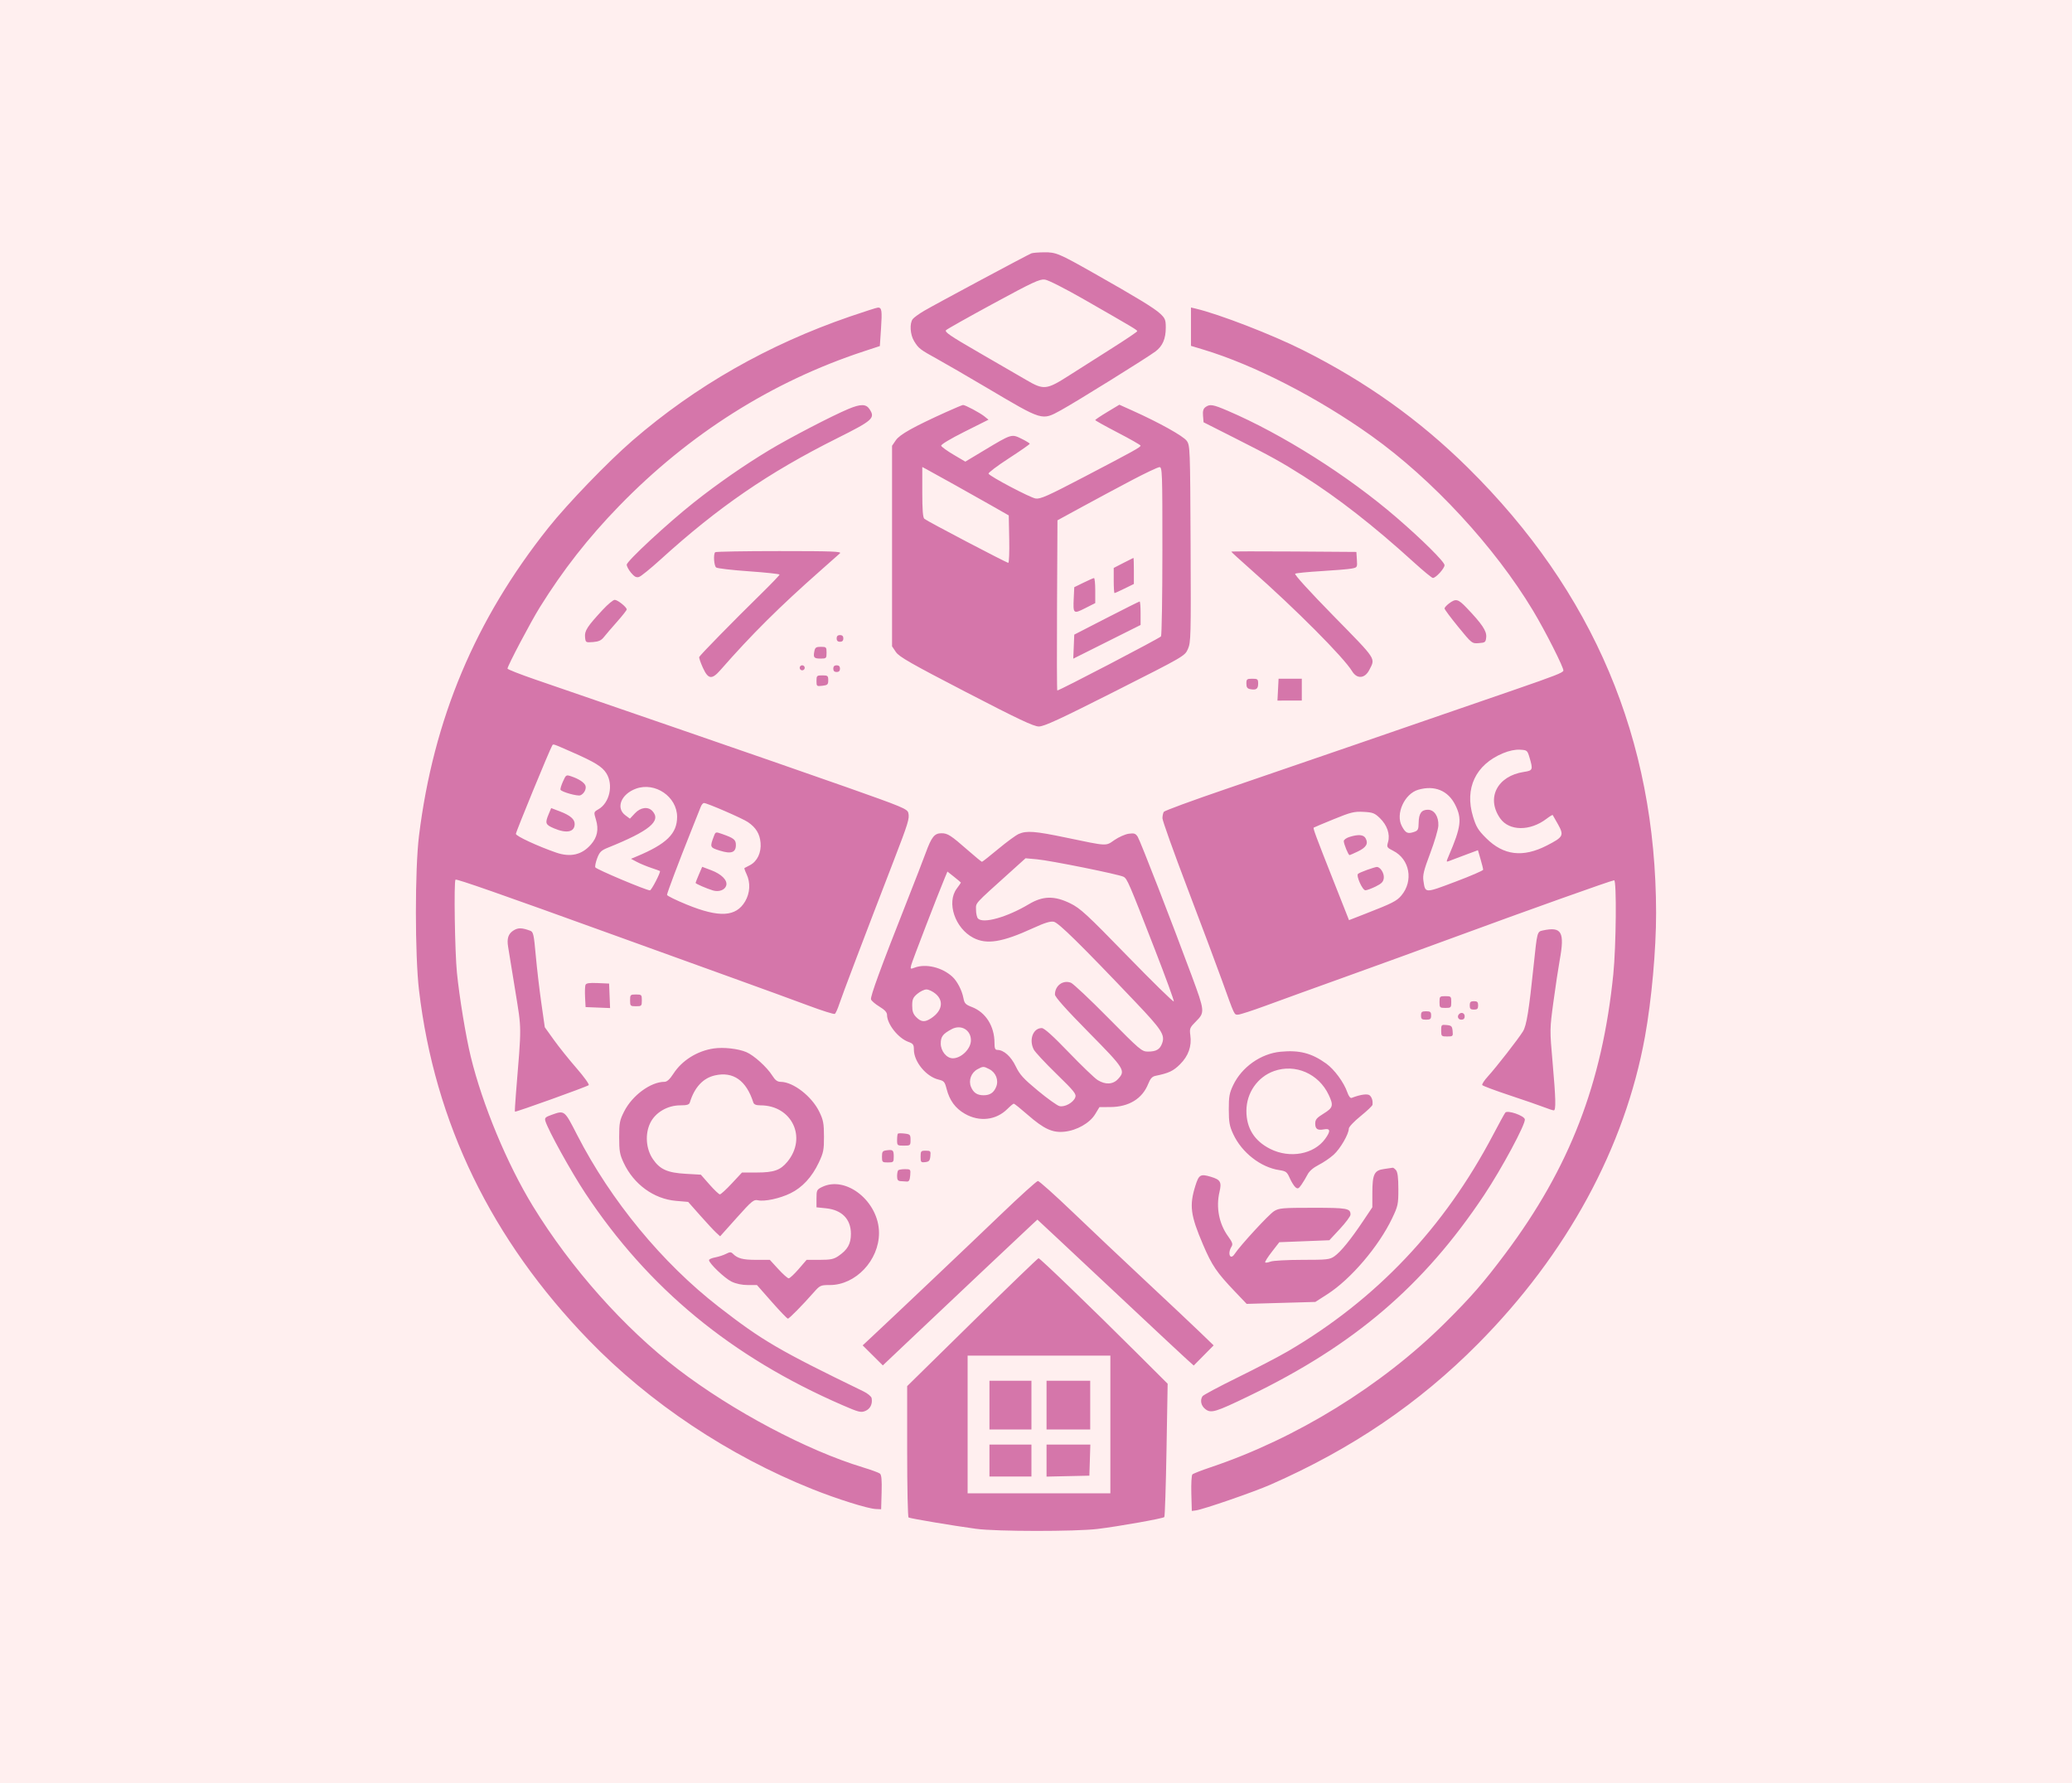
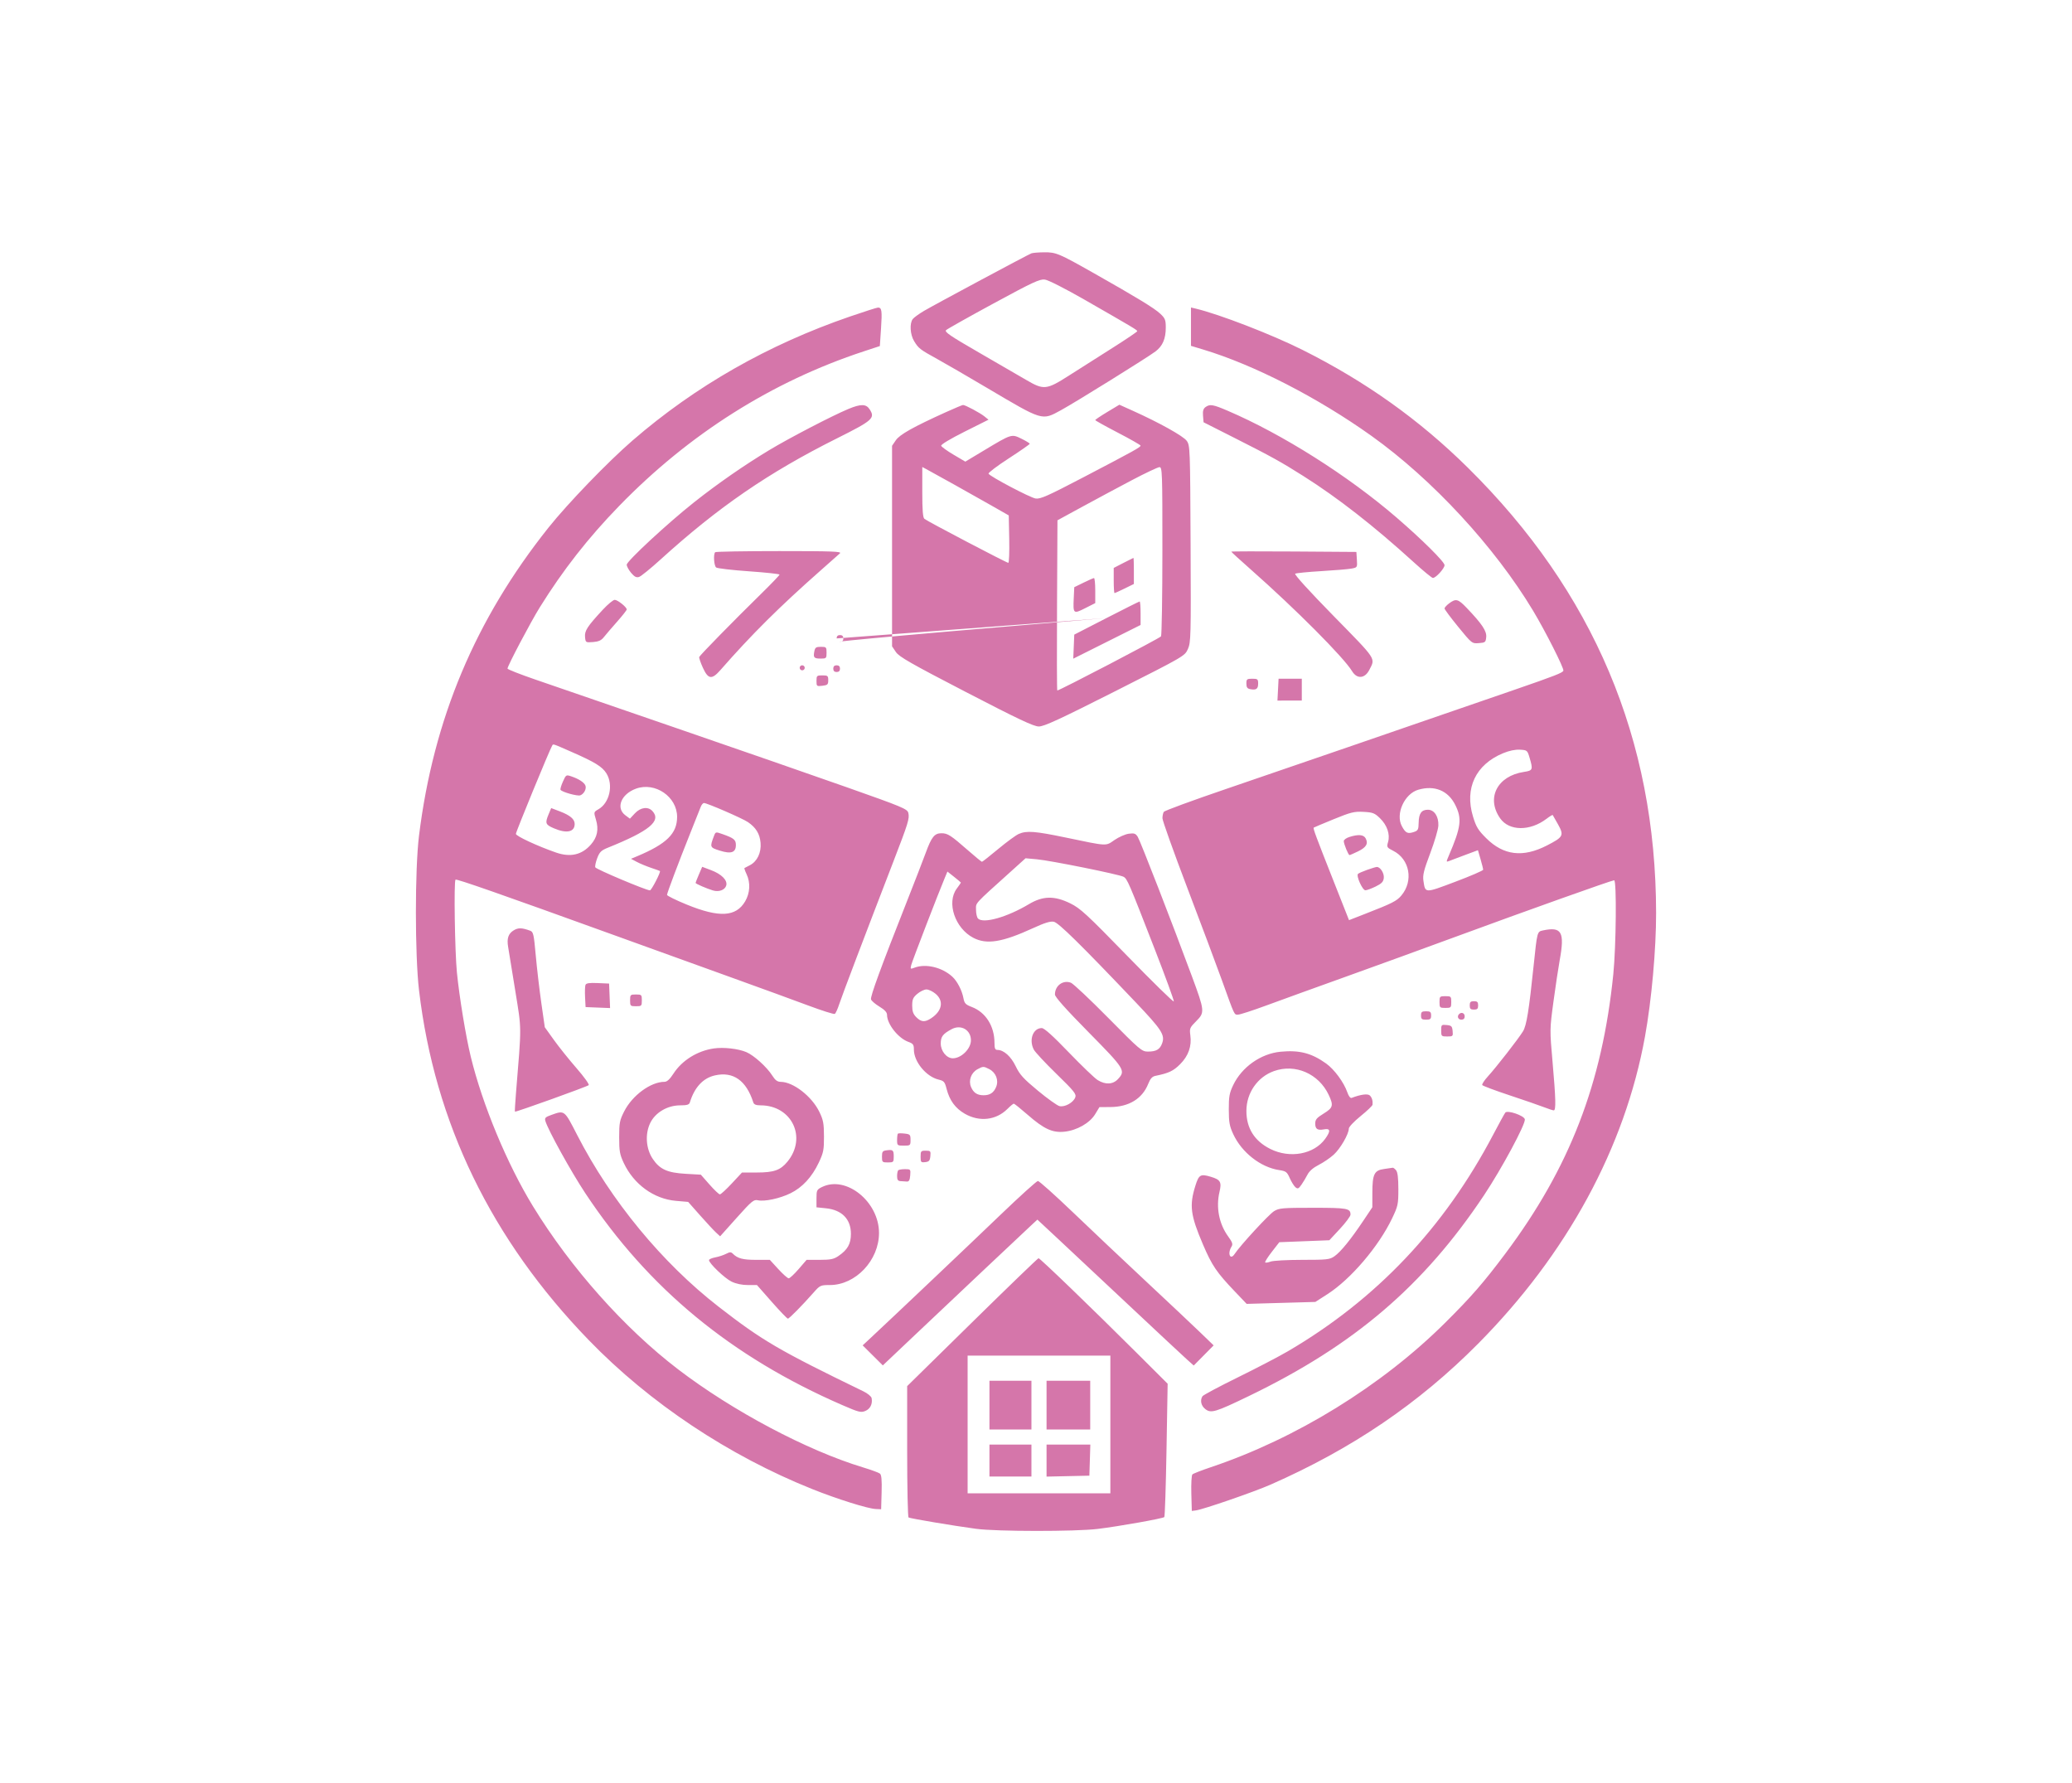
<svg xmlns="http://www.w3.org/2000/svg" width="1190" height="1024" viewBox="0 0 1190 1024" fill="none">
-   <rect width="1190" height="1024" fill="#FFEFEF" />
-   <path fill-rule="evenodd" clip-rule="evenodd" d="M592.379 145.477C590.304 146.249 536.957 174.825 530.68 178.526C527.788 180.231 524.876 182.342 524.21 183.218C522.308 185.719 522.703 192.131 524.992 195.884C527.558 200.094 528.332 200.692 538.369 206.219C542.878 208.703 555.67 216.12 566.797 222.702C599.21 241.875 598.263 241.588 609.35 235.544C617.564 231.065 659.013 205.303 663.65 201.794C667.738 198.7 669.535 194.514 669.535 188.089C669.535 183.686 669.162 182.761 666.314 180.102C662.934 176.946 652.93 170.848 628.086 156.796C608.091 145.486 606.491 144.817 599.612 144.883C596.429 144.913 593.174 145.18 592.379 145.477ZM570.678 174.223C556.356 181.992 544.063 188.903 543.359 189.58C542.312 190.589 545.71 192.907 562.166 202.406C573.214 208.783 585.472 215.886 589.407 218.19C599.479 224.088 601.019 223.924 614.079 215.57C619.914 211.837 631.09 204.739 638.914 199.795C646.737 194.851 653.14 190.526 653.14 190.182C653.14 189.498 651.129 188.297 622.759 172.037C611.745 165.724 602.022 160.792 600.094 160.541C597.175 160.16 593.201 162.008 570.678 174.223ZM488.169 181.753C441.118 197.926 399.482 221.66 363.319 252.922C349.247 265.087 326.067 289.103 315.027 302.957C272.962 355.741 248.947 412.877 240.641 479.935C238.261 499.151 238.268 548.448 240.655 568.665C249.633 644.738 282.21 711.84 338.222 769.632C373.195 805.716 418.448 835.865 466.517 855.105C480.77 860.81 498.404 866.344 502.976 866.546L506.059 866.683L506.332 856.942C506.53 849.899 506.263 846.925 505.368 846.205C504.687 845.656 500.33 844.057 495.686 842.651C463.44 832.891 420.727 810.236 389.36 786.257C358.593 762.737 327.884 728.229 306.126 692.726C291.268 668.482 277.091 634.405 270.362 606.761C267.537 595.156 263.838 572.688 262.424 558.538C261.225 546.542 260.61 506.133 261.612 505.13C262.179 504.561 287.814 513.528 352.228 536.828C374.772 544.982 406.021 556.264 421.669 561.899C437.318 567.533 456.516 574.537 464.332 577.463C472.148 580.388 478.95 582.53 479.448 582.223C479.947 581.915 481.094 579.389 481.999 576.611C483.548 571.856 496.675 537.294 513.04 494.884C521.682 472.491 522.46 469.952 521.661 466.77C521.101 464.535 518.165 463.314 486.549 452.154C467.575 445.456 422.971 429.973 387.431 417.748C351.89 405.522 315.76 393.088 307.14 390.117C298.519 387.145 291.467 384.366 291.467 383.939C291.467 382.416 304.718 357.281 310.01 348.769C323.309 327.374 337.831 308.824 355.603 290.533C395.784 249.174 443.348 219.113 496.044 201.773L505.319 198.722L505.994 188.643C506.677 178.456 506.415 176.612 504.293 176.612C503.649 176.612 496.394 178.925 488.169 181.753ZM684.002 187.592V198.607L690.995 200.714C720.235 209.524 756.794 228.281 787.682 250.321C822.612 275.246 858.394 313.948 880.487 350.697C887.581 362.5 898.335 383.784 897.886 385.133C897.483 386.343 893.037 388.082 870.143 395.986C806.331 418.013 734.419 442.742 704.309 453.01C684.977 459.603 668.817 465.538 668.398 466.197C667.979 466.857 667.63 468.504 667.621 469.857C667.613 471.211 674.042 489.222 681.907 509.882C689.774 530.543 698.708 554.391 701.764 562.879C709.258 583.698 708.766 582.65 711.026 582.65C712.12 582.65 719.4 580.294 727.201 577.414C735.004 574.534 755.276 567.197 772.25 561.111C789.225 555.025 818.086 544.533 836.387 537.795C876.519 523.021 925.712 505.493 927.045 505.493C928.535 505.493 928.191 543.366 926.553 559.503C920.197 622.172 901.472 670.598 864.533 719.909C852.049 736.573 845.088 744.573 830.118 759.466C793.668 795.725 744.41 826.096 695.359 842.553C690.047 844.335 685.301 846.192 684.815 846.678C684.329 847.164 684.055 852.081 684.208 857.605L684.484 867.648L686.896 867.332C691.02 866.789 720.205 856.715 729.577 852.597C776.386 832.032 814.844 805.94 848.828 771.689C899.965 720.153 933.213 658.984 944.764 595.188C948.541 574.333 951.163 545.179 951.14 524.3C951.032 424.595 915.173 339.785 843.001 268.539C815.119 241.014 784.402 219.135 748.081 200.931C730.47 192.104 700.069 180.359 686.654 177.2L684.002 176.576V187.592ZM487.252 234.844C477.993 238.703 453.217 251.581 441.825 258.455C427.3 267.22 412.11 277.761 398.637 288.428C383.499 300.413 359.944 322.235 359.944 324.276C359.944 325.2 361.079 327.304 362.466 328.953C364.378 331.225 365.48 331.794 367.021 331.305C368.14 330.95 373.647 326.488 379.26 321.389C412.449 291.243 441.277 271.437 480.579 251.778C501.371 241.377 502.776 240.12 499.392 234.955C497.407 231.925 494.323 231.897 487.252 234.844ZM543.191 236.709C524.496 245.174 516.737 249.527 514.498 252.805L512.328 255.984V313.566V371.148L514.533 374.425C516.369 377.154 523.11 381.005 554.799 397.426C584.914 413.032 593.644 417.155 596.612 417.176C599.606 417.196 608.44 413.12 640.403 396.969C680.242 376.84 680.453 376.718 682.246 372.69C683.949 368.863 684.033 365.551 683.783 312.24C683.526 257.099 683.476 255.777 681.541 253.116C679.55 250.379 665.797 242.713 650.664 235.904L642.884 232.404L635.956 236.571C632.145 238.863 629.028 240.959 629.028 241.229C629.028 241.499 634.879 244.756 642.031 248.468C649.183 252.179 655.042 255.524 655.051 255.899C655.074 256.798 651.427 258.818 622.402 273.988C601.574 284.874 597.462 286.699 594.757 286.26C591.572 285.743 568.81 273.753 567.746 272.031C567.435 271.528 572.632 267.582 579.297 263.264C585.961 258.946 591.407 255.152 591.399 254.832C591.391 254.513 589.257 253.207 586.656 251.931C580.957 249.135 581.01 249.119 565.365 258.513L554.409 265.092L547.673 261.118C543.968 258.933 540.764 256.62 540.55 255.979C540.32 255.283 545.72 252.03 553.942 247.911L567.721 241.008L565.351 239.09C562.847 237.062 554.389 232.548 553.109 232.556C552.693 232.559 548.23 234.427 543.191 236.709ZM692.314 233.795C691.08 234.697 690.698 236.062 690.924 238.762L691.236 242.485L709.56 251.751C730.258 262.216 735.626 265.191 748.603 273.393C768.385 285.896 789.121 302.088 812.021 322.912C817.452 327.85 822.367 331.89 822.945 331.89C824.642 331.89 829.636 326.407 829.636 324.543C829.636 322.63 816.786 309.879 802.053 297.172C774.242 273.186 736.451 249.294 705.091 235.872C696.572 232.225 694.845 231.944 692.314 233.795ZM529.689 282.551C529.689 293.002 530.023 297.211 530.913 297.95C532.608 299.356 578.106 323.21 579.095 323.21C579.534 323.21 579.773 317.082 579.625 309.592L579.358 295.974L569.231 290.202C559.349 284.568 536.191 271.631 531.859 269.324L529.689 268.169V282.551ZM649.764 275.898C641.807 280.094 629.004 286.959 621.312 291.153L607.328 298.778L607.078 347.643C606.94 374.52 607.004 396.509 607.22 396.509C608.514 396.509 666.153 366.444 666.793 365.434C667.224 364.755 667.583 342.609 667.592 316.218C667.605 271.153 667.504 268.237 665.919 268.253C664.991 268.261 657.721 271.701 649.764 275.898ZM410.739 317.102C409.618 318.222 410.045 324.862 411.301 325.867C411.965 326.398 420.427 327.386 430.108 328.063C439.789 328.741 447.71 329.595 447.71 329.963C447.71 330.33 442.88 335.363 436.979 341.146C421.26 356.551 401.946 376.266 401.58 377.28C401.406 377.764 402.358 380.552 403.697 383.477C406.75 390.145 408.824 390.406 413.783 384.747C431.697 364.302 447.568 348.53 471.339 327.55C476.643 322.868 481.619 318.457 482.395 317.749C483.577 316.67 477.883 316.459 447.595 316.459C427.678 316.459 411.092 316.748 410.739 317.102ZM707.149 316.784C707.149 316.976 712.249 321.635 718.482 327.139C744.187 349.833 771.699 377.464 776.577 385.486C779.356 390.057 783.879 389.696 786.429 384.7C789.966 377.769 790.978 379.298 765.979 353.788C752.037 339.561 743.206 329.846 743.851 329.447C744.44 329.083 751.201 328.414 758.873 327.961C766.546 327.509 774.343 326.853 776.202 326.505C779.541 325.878 779.576 325.819 779.291 321.406L779.002 316.941L743.075 316.689C723.317 316.55 707.149 316.592 707.149 316.784ZM645.183 323.272L639.637 326.135V333.353C639.637 337.322 639.844 340.571 640.098 340.571C640.352 340.571 642.956 339.395 645.885 337.959L651.211 335.346V327.832C651.211 323.698 651.103 320.338 650.969 320.363C650.836 320.389 648.233 321.698 645.183 323.272ZM622.277 334.599L616.972 337.195L616.682 343.363C616.25 352.521 616.434 352.687 623.22 349.261L629.028 346.329V339.11C629.028 335.14 628.703 331.916 628.305 331.946C627.906 331.977 625.194 333.171 622.277 334.599ZM346.104 350.227C337.265 359.773 335.664 362.246 336.008 365.824C336.31 368.974 336.378 369.017 340.582 368.697C343.819 368.45 345.332 367.757 346.851 365.823C347.952 364.421 351.347 360.461 354.398 357.023C357.449 353.585 359.944 350.409 359.944 349.965C359.944 348.635 354.76 344.492 353.056 344.459C352.184 344.442 349.056 347.037 346.104 350.227ZM832.288 346.468C830.829 347.557 829.636 348.878 829.636 349.406C829.636 349.934 833.174 354.693 837.5 359.983C845.33 369.56 845.38 369.6 849.315 369.311C853.013 369.04 853.284 368.819 853.572 365.826C853.902 362.377 851.112 358.215 842.294 349.01C837.416 343.916 836.142 343.593 832.288 346.468ZM635.488 354.911L616.972 364.429L616.689 371.333L616.404 378.237L635.737 368.561L655.068 358.886V352.139C655.068 348.429 654.829 345.393 654.536 345.393C654.243 345.393 645.672 349.676 635.488 354.911ZM480.501 366.611C480.501 367.897 481.144 368.54 482.43 368.54C483.716 368.54 484.359 367.897 484.359 366.611C484.359 365.325 483.716 364.682 482.43 364.682C481.144 364.682 480.501 365.325 480.501 366.611ZM467.683 374.08C467.003 377.634 467.501 378.185 471.396 378.185C474.546 378.185 474.714 378.013 474.714 374.809C474.714 371.617 474.538 371.433 471.452 371.433C468.659 371.433 468.115 371.815 467.683 374.08ZM459.283 383.489C459.283 384.285 459.934 384.936 460.73 384.936C461.525 384.936 462.176 384.285 462.176 383.489C462.176 382.693 461.525 382.042 460.73 382.042C459.934 382.042 459.283 382.693 459.283 383.489ZM478.572 383.971C478.572 385.257 479.216 385.9 480.501 385.9C481.787 385.9 482.43 385.257 482.43 383.971C482.43 382.686 481.787 382.042 480.501 382.042C479.216 382.042 478.572 382.686 478.572 383.971ZM468.928 391.011C468.928 394.08 469.048 394.179 472.303 393.799C475.292 393.45 475.679 393.085 475.679 390.617C475.679 388.074 475.383 387.829 472.303 387.829C469.127 387.829 468.928 388.017 468.928 391.011ZM715.829 392.539C715.829 394.671 716.344 395.418 718.036 395.742C721.467 396.397 722.581 395.62 722.581 392.571C722.581 389.999 722.291 389.758 719.205 389.758C716.127 389.758 715.829 390.004 715.829 392.539ZM733.995 396.029L733.672 402.3L740.664 402.298L747.657 402.296V396.027V389.758H740.987H734.319L733.995 396.029ZM317.106 428.205C315.675 430.522 296.289 477.681 296.289 478.847C296.289 480.105 308.639 485.85 319.317 489.56C327.56 492.424 334.142 490.93 339.335 485.014C343.058 480.774 343.965 476.32 342.257 470.649C340.955 466.324 340.964 466.291 343.674 464.734C350.099 461.048 352.398 450.767 348.286 444.114C345.898 440.25 341.623 437.619 328.183 431.741C316.931 426.819 317.793 427.095 317.106 428.205ZM863.22 432.541C847.504 439.071 841.054 452.674 845.98 468.894C847.792 474.855 848.921 476.706 853.579 481.34C863.529 491.238 874.643 492.576 888.388 485.531C897.876 480.667 898.349 479.777 894.83 473.418C893.291 470.637 891.909 468.209 891.759 468.023C891.61 467.837 890.025 468.8 888.238 470.163C878.745 477.404 866.744 477.299 861.578 469.931C853.407 458.276 859.916 445.565 875.229 443.268C880.344 442.5 880.532 442.027 878.466 435.088C877.208 430.861 877.062 430.741 872.935 430.506C870.203 430.351 866.749 431.074 863.22 432.541ZM323.3 448.818C322.309 451.033 321.689 453.156 321.925 453.537C322.729 454.838 331.67 457.326 333.298 456.702C335.409 455.892 336.94 452.981 336.23 451.129C335.54 449.331 332.514 447.331 328.298 445.886C325.135 444.802 325.084 444.832 323.3 448.818ZM365.248 452.889C356.701 456.007 353.531 463.985 359.173 468.178L361.777 470.114L364.623 467.067C367.911 463.548 372.224 463.002 374.743 465.785C379.906 471.489 372.949 477.192 349.134 486.777C345.3 488.32 344.348 489.248 343.016 492.739C342.147 495.013 341.639 497.403 341.888 498.05C342.311 499.147 371.089 511.28 373.272 511.28C374.162 511.28 379.634 500.678 379.005 500.172C378.865 500.058 376.581 499.239 373.928 498.348C371.276 497.458 367.598 495.928 365.754 494.947L362.402 493.163L365.754 491.761C382.844 484.616 388.878 478.697 388.878 469.079C388.878 457.516 376.26 448.871 365.248 452.889ZM814.559 453.497C806.601 455.804 801.357 467.43 805.12 474.419C807.256 478.385 808.441 478.963 812.002 477.775C814.402 476.975 814.695 476.408 814.769 472.428C814.87 467.098 816.378 464.986 820.087 464.986C823.753 464.986 826.302 468.858 826.084 474.095C825.994 476.246 823.894 483.377 821.418 489.942C817.7 499.796 817.021 502.573 817.517 505.856C818.6 513.017 818.146 513.004 835.772 506.363C844.597 503.039 851.818 499.922 851.818 499.437C851.818 498.953 851.142 496.232 850.317 493.389L848.814 488.223L841.395 490.983C837.315 492.502 833.186 494.059 832.221 494.442C830.543 495.111 830.537 494.979 832.074 491.397C839.137 474.931 839.748 470.168 835.811 462.268C831.682 453.982 823.927 450.782 814.559 453.497ZM402.459 463.298C401.998 464.492 399.451 470.893 396.8 477.524C389.713 495.241 383.091 512.804 383.091 513.881C383.091 514.399 388.191 516.905 394.423 519.451C413.097 527.076 422.72 526.54 427.971 517.58C430.778 512.789 431.085 506.853 428.776 501.987C427.911 500.165 427.369 498.58 427.571 498.466C427.773 498.352 429.194 497.609 430.728 496.813C434.904 494.648 437.304 489.58 436.812 483.963C436.363 478.826 434.158 475.221 429.545 472.08C426.394 469.934 406.107 461.128 404.315 461.128C403.755 461.128 402.92 462.104 402.459 463.298ZM315.106 467.522C312.934 472.721 313.241 473.559 318.07 475.63C325.43 478.784 330.045 477.825 330.045 473.14C330.045 470.376 327.43 468.166 321.483 465.906L316.562 464.037L315.106 467.522ZM765.981 470.421C759.881 472.912 754.719 475.086 754.51 475.251C754.022 475.636 755.627 479.956 766.149 506.572L774.773 528.387L784.121 524.744C799.654 518.69 802.165 517.416 804.838 514.241C811.91 505.836 809.651 493.375 800.186 488.58C796.468 486.698 796.346 486.49 797.205 483.495C798.464 479.104 796.66 473.836 792.522 469.827C789.499 466.896 788.436 466.488 783.094 466.207C777.748 465.926 775.828 466.399 765.981 470.421ZM410.068 480.008C407.597 486.509 407.654 486.654 413.397 488.465C419.923 490.522 422.634 489.575 422.634 485.24C422.634 482.207 421.503 481.294 414.834 478.941C411.073 477.614 410.969 477.637 410.068 480.008ZM585.091 478.883C583.47 479.589 578.165 483.478 573.302 487.525C568.44 491.573 564.235 494.884 563.959 494.884C563.683 494.884 560.09 491.934 555.976 488.327C546.072 479.646 544.276 478.488 540.714 478.488C536.7 478.488 535.032 480.555 531.692 489.668C530.154 493.864 525.124 506.843 520.514 518.513C505.88 555.552 499.746 572.31 500.246 573.886C500.513 574.728 502.69 576.6 505.083 578.045C508.051 579.838 509.435 581.325 509.435 582.721C509.435 588.035 515.835 596.168 521.68 598.281C524.434 599.277 524.866 599.878 524.866 602.711C524.866 609.689 531.935 618.27 539.074 619.959C542.123 620.681 542.624 621.252 543.613 625.146C545.321 631.872 548.644 636.429 554.144 639.583C562.511 644.382 572.098 643.289 578.59 636.798C580.257 635.13 581.905 633.766 582.254 633.766C582.602 633.766 586.193 636.649 590.233 640.173C599.596 648.339 604.466 650.578 611.328 649.87C618.468 649.133 625.876 644.915 628.968 639.825L631.439 635.756L637.708 635.716C648.336 635.649 656.064 630.922 659.439 622.425C660.655 619.368 661.722 618.186 663.615 617.8C671.254 616.247 673.876 615.01 677.764 611.121C682.557 606.328 684.505 600.801 683.636 594.459C683.106 590.598 683.324 590.079 687.024 586.38C692.007 581.396 691.927 580.573 684.485 560.467C673.26 530.143 654.855 482.76 653.439 480.545C652.207 478.615 651.411 478.337 648.303 478.754C646.279 479.026 642.589 480.647 640.103 482.357C634.87 485.958 636.487 486.038 612.15 480.969C594.402 477.272 589.634 476.905 585.091 478.883ZM774.903 480.655C773.178 481.208 771.768 482.263 771.768 482.999C771.768 484.668 774.383 491.026 775.068 491.026C775.347 491.026 777.537 490.072 779.935 488.907C784.695 486.596 785.95 484.454 784.325 481.418C783.162 479.243 780.081 478.994 774.903 480.655ZM580.805 500.243C558.958 519.932 560.551 518.187 560.551 522.437C560.551 524.576 561.072 526.846 561.709 527.483C564.764 530.538 578.426 526.677 590.883 519.235C598.973 514.402 605.588 514.276 614.749 518.782C620.449 521.585 624.158 525.007 647.502 548.994C661.981 563.872 673.974 575.605 674.153 575.066C674.333 574.528 669.449 561.15 663.302 545.336C648.241 506.595 647.388 504.616 645.268 503.48C642.66 502.085 603.375 494.16 595.533 493.447L589.003 492.854L580.805 500.243ZM401.385 502.19C400.341 504.625 399.487 506.792 399.487 507.006C399.487 507.491 405.783 510.224 409.438 511.327C412.915 512.377 416.431 511.047 417.117 508.421C417.892 505.457 414.372 501.935 408.377 499.679L403.283 497.762L401.385 502.19ZM785.098 499.541C782.615 500.427 780.291 501.452 779.932 501.818C778.773 502.998 782.522 511.283 784.196 511.24C785.053 511.218 787.706 510.242 790.093 509.07C793.51 507.393 794.499 506.358 794.746 504.203C795.065 501.421 792.68 497.71 790.667 497.853C790.086 497.893 787.579 498.653 785.098 499.541ZM542.582 504.197C538.738 513.382 523.927 551.833 523.356 554.111C522.749 556.527 522.84 556.599 525.302 555.662C531.693 553.233 541.014 555.457 546.901 560.817C549.745 563.405 552.478 568.672 553.327 573.194C553.888 576.188 554.558 576.891 558.168 578.269C566.111 581.303 571.142 589.258 571.155 598.805C571.159 602.062 571.507 602.905 572.848 602.908C576.475 602.915 580.644 606.653 583.375 612.345C585.663 617.111 587.777 619.435 596.083 626.313C601.562 630.851 607.132 634.836 608.459 635.169C611.461 635.922 616.445 633.173 617.559 630.149C618.26 628.244 616.93 626.588 606.716 616.646C600.314 610.414 594.469 604.143 593.727 602.711C590.811 597.079 593.308 590.366 598.317 590.366C599.733 590.366 604.685 594.82 613.831 604.322C621.22 611.999 628.688 619.161 630.43 620.236C634.899 622.998 639.186 622.779 642.094 619.641C646.588 614.793 645.997 613.852 625.17 592.73C612.148 579.522 605.881 572.492 605.881 571.093C605.881 566.003 610.498 562.597 615.051 564.328C616.381 564.834 626.049 573.937 636.533 584.558C654.656 602.914 655.778 603.868 659.254 603.868C664.098 603.868 666.22 602.608 667.484 598.984C669.132 594.254 667.158 591.226 652.116 575.417C620.468 542.153 607.967 529.859 605.228 529.309C603.251 528.911 599.998 529.911 593.343 532.965C575.565 541.119 566.671 542.554 558.957 538.511C548.483 533.021 543.538 518.342 549.46 510.316C550.786 508.518 551.871 506.951 551.871 506.834C551.871 506.716 550.13 505.241 548.002 503.556L544.132 500.491L542.582 504.197ZM295.044 534.236C291.905 536.147 290.988 538.918 291.852 543.883C292.193 545.843 294.009 556.995 295.887 568.665C299.65 592.039 299.618 587.678 296.319 627.98C295.864 633.549 295.606 638.222 295.744 638.363C296.136 638.757 337.167 624.012 338.107 623.138C338.563 622.715 335.437 618.355 331.161 613.45C326.886 608.545 321.025 601.235 318.137 597.208L312.888 589.883L310.886 575.899C309.786 568.207 308.347 555.901 307.689 548.552C306.617 536.564 306.291 535.116 304.526 534.468C299.74 532.71 297.637 532.659 295.044 534.236ZM886.078 534.306C882.83 535.001 882.829 535.007 880.836 554.198C878.124 580.304 876.733 588.907 874.687 592.242C872.036 596.558 859.367 612.827 854.535 618.118C852.464 620.385 851.006 622.624 851.296 623.093C851.586 623.56 858.657 626.21 867.01 628.98C875.364 631.749 884.276 634.827 886.816 635.82C889.355 636.812 891.85 637.624 892.361 637.624C893.7 637.624 893.533 630.944 891.669 609.815C890.03 591.254 890.032 591.096 892.201 575.094C893.4 566.254 895.003 555.609 895.764 551.44C898.739 535.142 896.95 531.977 886.078 534.306ZM336.249 565.594C335.962 566.341 335.86 569.508 336.021 572.631L336.314 578.31L343.35 578.594L350.385 578.878L350.101 571.843L349.817 564.807L343.293 564.522C338.375 564.307 336.642 564.57 336.249 565.594ZM526.87 570.68C524.373 572.781 523.902 573.86 523.902 577.475C523.902 580.753 524.464 582.336 526.27 584.14C529.088 586.959 531.174 587.106 534.767 584.736C541.142 580.533 542.193 574.771 537.33 570.68C535.698 569.307 533.345 568.183 532.1 568.183C530.855 568.183 528.501 569.307 526.87 570.68ZM361.873 574.452C361.873 577.667 362.034 577.828 365.248 577.828C368.463 577.828 368.624 577.667 368.624 574.452C368.624 571.238 368.463 571.076 365.248 571.076C362.034 571.076 361.873 571.238 361.873 574.452ZM826.742 575.417C826.742 578.631 826.903 578.792 830.118 578.792C833.332 578.792 833.494 578.631 833.494 575.417C833.494 572.202 833.332 572.041 830.118 572.041C826.903 572.041 826.742 572.202 826.742 575.417ZM844.103 577.345C844.103 579.274 844.585 579.757 846.514 579.757C848.443 579.757 848.925 579.274 848.925 577.345C848.925 575.417 848.443 574.934 846.514 574.934C844.585 574.934 844.103 575.417 844.103 577.345ZM816.133 583.132C816.133 585.168 816.584 585.543 819.027 585.543C821.47 585.543 821.92 585.168 821.92 583.132C821.92 581.096 821.47 580.721 819.027 580.721C816.584 580.721 816.133 581.096 816.133 583.132ZM837.995 582.329C836.667 583.656 837.422 585.543 839.28 585.543C840.566 585.543 841.209 584.9 841.209 583.614C841.209 581.756 839.322 581.001 837.995 582.329ZM827.707 591.752C827.707 595.047 827.848 595.188 831.143 595.188C834.44 595.188 834.568 595.06 834.278 592.053C834.012 589.297 833.598 588.882 830.841 588.617C827.835 588.327 827.707 588.455 827.707 591.752ZM546.567 590.985C541.477 593.713 540.298 595.266 540.298 599.239C540.298 603.604 543.678 607.73 547.247 607.719C552.088 607.706 557.579 602.282 557.627 597.465C557.688 591.46 551.949 588.098 546.567 590.985ZM409.971 602.06C400.473 603.444 391.714 608.907 386.776 616.529C384.686 619.755 383.079 621.228 381.654 621.228C373.729 621.228 363.142 629 358.458 638.256C355.894 643.323 355.606 644.819 355.605 653.056C355.604 660.993 355.952 662.96 358.204 667.766C363.983 680.099 375.515 688.485 388.199 689.581L395.232 690.187L402.06 697.903C405.814 702.147 409.943 706.593 411.236 707.784L413.584 709.948L423.11 699.307C431.77 689.634 432.877 688.718 435.282 689.247C439.158 690.099 447.88 688.225 454.007 685.224C460.788 681.904 466.322 675.917 470.21 667.696C472.939 661.929 473.255 660.344 473.23 652.573C473.207 645.114 472.832 643.127 470.562 638.451C466.264 629.594 455.608 621.307 448.445 621.25C446.456 621.233 445.242 620.337 443.517 617.612C440.427 612.726 432.956 605.984 428.604 604.153C423.936 602.188 415.552 601.247 409.971 602.06ZM735.437 603.949C724.105 605.046 713.204 612.743 708.234 623.157C706.074 627.684 705.705 629.735 705.725 637.142C705.744 644.465 706.145 646.678 708.291 651.295C713.2 661.86 724.032 670.322 734.691 671.921C738.568 672.503 739.155 672.951 740.752 676.554C741.725 678.748 743.2 681.103 744.03 681.788C745.31 682.844 745.828 682.624 747.433 680.341C748.474 678.861 750.046 676.241 750.925 674.52C751.955 672.503 754.242 670.52 757.358 668.94C760.017 667.593 763.888 664.959 765.961 663.086C769.769 659.646 774.661 651.211 774.661 648.086C774.661 647.145 777.676 643.952 781.413 640.932C785.126 637.933 788.215 634.984 788.278 634.381C788.506 632.189 787.986 630.364 786.775 629.112C785.611 627.909 781.56 628.432 776.251 630.47C775.55 630.738 774.555 629.438 773.813 627.281C771.848 621.578 766.371 614.119 761.667 610.742C753.289 604.725 746.25 602.902 735.437 603.949ZM561.408 613.995C557.755 615.98 556.124 620.419 557.673 624.158C559.057 627.501 561.234 628.944 564.891 628.944C568.549 628.944 570.725 627.501 572.109 624.158C573.692 620.339 571.991 615.92 568.179 613.95C564.906 612.257 564.601 612.259 561.408 613.995ZM731.707 615.047C722.229 618.413 715.856 627.588 715.839 637.896C715.822 647.848 720.447 655.215 729.578 659.778C740.846 665.408 754.64 662.865 761.084 653.971C764.336 649.481 764.121 647.811 760.384 648.525C756.707 649.229 755.372 648.35 755.372 645.228C755.372 642.907 756.197 641.921 760.195 639.462C765.639 636.111 765.983 634.829 763.087 628.692C757.353 616.544 743.93 610.707 731.707 615.047ZM410.64 617.528C403.798 619.063 398.867 624.362 396.206 633.043C395.799 634.37 394.602 634.733 390.595 634.739C383.315 634.753 376.346 638.866 373.442 644.864C370.366 651.221 370.972 659.689 374.925 665.535C378.954 671.495 383.299 673.453 393.821 674.053L402.508 674.549L407.481 680.197C410.216 683.305 412.899 685.852 413.444 685.859C413.99 685.865 417.072 683.044 420.292 679.59L426.149 673.309H434.55C444.471 673.309 448.188 672.005 452.226 667.106C463.627 653.274 454.821 634.763 436.829 634.737C434.208 634.733 433.03 634.256 432.64 633.043C428.591 620.444 421.121 615.176 410.64 617.528ZM864.535 638.907C864.043 639.527 860.903 645.243 857.558 651.609C829.483 705.025 790.439 746.223 739.769 775.894C734.635 778.9 721.653 785.674 710.918 790.946C700.185 796.219 691.046 801.094 690.611 801.781C689.115 804.138 689.792 807.231 692.223 809.144C695.5 811.721 697.97 810.984 717.276 801.663C777.703 772.49 817.592 738.426 852.312 686.347C862.459 671.125 876.277 645.43 875.754 642.754C875.336 640.61 865.781 637.334 864.535 638.907ZM316.748 640.204C313.212 641.455 312.703 641.967 313.231 643.745C314.798 649.02 327.955 672.811 336.144 685.174C372.39 739.903 419.994 779.152 483.72 806.849C493.187 810.964 494.437 811.282 496.993 810.223C499.82 809.051 501.219 806.195 500.596 802.864C500.413 801.894 498.314 800.153 495.929 798.996C447.222 775.358 437.938 769.937 412.829 750.466C380.342 725.275 350.837 689.476 331.492 651.78C324.092 637.359 324.309 637.529 316.748 640.204ZM515.674 650.995C515.425 651.244 515.222 652.894 515.222 654.663C515.222 657.771 515.35 657.878 519.08 657.878C522.822 657.878 522.937 657.779 522.937 654.607C522.937 651.583 522.682 651.308 519.532 650.94C517.66 650.722 515.924 650.747 515.674 650.995ZM509.194 660.56C506.881 660.856 506.542 661.324 506.542 664.21C506.542 667.353 506.715 667.522 509.917 667.522C513.121 667.522 513.293 667.354 513.293 664.204C513.293 660.439 512.895 660.086 509.194 660.56ZM528.724 664.21C528.724 667.394 528.922 667.628 531.376 667.345C533.586 667.091 534.079 666.517 534.331 663.906C534.612 660.985 534.431 660.771 531.678 660.771C528.934 660.771 528.724 661.016 528.724 664.21ZM794.938 671.284C789.275 672.043 788.197 674.226 788.178 684.976L788.164 693.268L782.881 701.161C775.753 711.809 769.965 718.92 766.404 721.403C763.686 723.297 762.211 723.461 747.901 723.461C739.349 723.461 731.177 723.908 729.743 724.453C728.309 724.998 726.908 725.216 726.629 724.939C726.352 724.66 728.061 721.935 730.428 718.884L734.734 713.334L749.108 712.768L763.481 712.203L769.554 705.666C772.894 702.071 775.626 698.398 775.626 697.504C775.626 693.884 773.87 693.563 754.088 693.563C736.548 693.563 734.591 693.732 731.743 695.492C728.721 697.359 712.286 715.196 709.071 720.096C706.559 723.925 704.814 719.843 707.277 715.9C708.173 714.466 707.824 713.4 705.338 709.968C700.114 702.755 698.286 693.31 700.391 684.4C701.723 678.763 700.931 677.4 695.366 675.747C689.469 673.996 688.534 674.538 686.551 680.858C682.974 692.258 683.693 697.806 690.941 714.742C696.069 726.728 698.741 730.661 709.222 741.649L715.99 748.746L735.715 748.184L755.439 747.623L762.398 743.153C775.803 734.544 791.817 715.772 799.521 699.638C802.896 692.571 803.113 691.557 803.112 682.859C803.111 676.437 802.705 673.114 801.788 672.009C801.061 671.132 800.194 670.481 799.861 670.561C799.527 670.641 797.313 670.966 794.938 671.284ZM515.865 672.024C515.511 672.377 515.222 673.896 515.222 675.399C515.222 677.449 515.704 678.161 517.151 678.252C518.212 678.319 519.84 678.427 520.767 678.493C522.049 678.585 522.528 677.743 522.754 674.997C523.046 671.469 522.973 671.38 519.781 671.38C517.98 671.38 516.218 671.67 515.865 672.024ZM574.491 697.702C556.726 714.759 514.215 755.066 500.273 768.074L495.45 772.572L501.237 778.322L507.024 784.07L524.005 767.991C544.805 748.297 588.896 706.725 592.884 703.047L595.8 700.358L607.833 711.576C614.451 717.745 632.886 735.016 648.799 749.957C664.713 764.896 679.501 778.7 681.662 780.629L685.591 784.139L691.307 778.357L697.022 772.575L689.307 765.125C685.063 761.028 671.175 747.949 658.444 736.062C645.713 724.174 626.769 706.276 616.345 696.289C605.922 686.302 596.808 678.15 596.092 678.172C595.376 678.195 585.655 686.983 574.491 697.702ZM472.062 681.65C469.122 683.099 468.928 683.507 468.928 688.244V693.293L474.416 693.86C483.542 694.801 488.699 700.092 488.699 708.512C488.699 714.316 486.808 717.662 481.475 721.291C478.842 723.083 476.978 723.461 470.77 723.461H463.252L458.673 728.766C456.153 731.683 453.59 734.07 452.975 734.07C452.359 734.07 449.669 731.683 446.997 728.766L442.139 723.461H434.251C426.639 723.461 423.632 722.667 420.904 719.94C419.831 718.867 419.181 718.879 416.992 720.01C415.55 720.756 412.757 721.669 410.785 722.04C408.815 722.409 407.202 723.116 407.202 723.61C407.202 725.455 416.218 734.061 420.139 735.959C422.712 737.204 426.142 737.928 429.471 737.928H434.734L443.227 747.573C447.898 752.877 452.071 757.217 452.501 757.217C453.282 757.217 460.632 749.754 467.459 742.027C470.926 738.104 471.318 737.928 476.602 737.928C491.429 737.928 504.835 723.731 504.835 708.03C504.835 690.035 485.927 674.815 472.062 681.65ZM558.381 759.255L521.009 795.973V833.441C521.009 854.049 521.366 871.132 521.805 871.402C522.756 871.99 547.654 876.171 560.551 877.909C572.32 879.494 617.594 879.533 630.475 877.97C642.626 876.494 667.891 871.997 668.692 871.166C669.025 870.823 669.592 853.454 669.953 832.57L670.608 794.599L652.47 776.519C626.939 751.071 597.299 722.493 596.461 722.517C596.072 722.528 578.937 739.06 558.381 759.255ZM555.729 817.978V857.521H596.719H637.708V817.978V778.435H596.719H555.729V817.978ZM568.267 806.887V820.872H580.323H592.379V806.887V792.902H580.323H568.267V806.887ZM601.059 806.887V820.872H613.597H626.135V806.887V792.902H613.597H601.059V806.887ZM568.267 838.714V847.876H580.323H592.379V838.714V829.552H580.323H568.267V838.714ZM601.059 838.743V847.934L613.356 847.664L625.652 847.394L625.93 838.473L626.207 829.552H613.633H601.059V838.743Z" fill="#D576AA" />
+   <path fill-rule="evenodd" clip-rule="evenodd" d="M592.379 145.477C590.304 146.249 536.957 174.825 530.68 178.526C527.788 180.231 524.876 182.342 524.21 183.218C522.308 185.719 522.703 192.131 524.992 195.884C527.558 200.094 528.332 200.692 538.369 206.219C542.878 208.703 555.67 216.12 566.797 222.702C599.21 241.875 598.263 241.588 609.35 235.544C617.564 231.065 659.013 205.303 663.65 201.794C667.738 198.7 669.535 194.514 669.535 188.089C669.535 183.686 669.162 182.761 666.314 180.102C662.934 176.946 652.93 170.848 628.086 156.796C608.091 145.486 606.491 144.817 599.612 144.883C596.429 144.913 593.174 145.18 592.379 145.477ZM570.678 174.223C556.356 181.992 544.063 188.903 543.359 189.58C542.312 190.589 545.71 192.907 562.166 202.406C573.214 208.783 585.472 215.886 589.407 218.19C599.479 224.088 601.019 223.924 614.079 215.57C619.914 211.837 631.09 204.739 638.914 199.795C646.737 194.851 653.14 190.526 653.14 190.182C653.14 189.498 651.129 188.297 622.759 172.037C611.745 165.724 602.022 160.792 600.094 160.541C597.175 160.16 593.201 162.008 570.678 174.223ZM488.169 181.753C441.118 197.926 399.482 221.66 363.319 252.922C349.247 265.087 326.067 289.103 315.027 302.957C272.962 355.741 248.947 412.877 240.641 479.935C238.261 499.151 238.268 548.448 240.655 568.665C249.633 644.738 282.21 711.84 338.222 769.632C373.195 805.716 418.448 835.865 466.517 855.105C480.77 860.81 498.404 866.344 502.976 866.546L506.059 866.683L506.332 856.942C506.53 849.899 506.263 846.925 505.368 846.205C504.687 845.656 500.33 844.057 495.686 842.651C463.44 832.891 420.727 810.236 389.36 786.257C358.593 762.737 327.884 728.229 306.126 692.726C291.268 668.482 277.091 634.405 270.362 606.761C267.537 595.156 263.838 572.688 262.424 558.538C261.225 546.542 260.61 506.133 261.612 505.13C262.179 504.561 287.814 513.528 352.228 536.828C374.772 544.982 406.021 556.264 421.669 561.899C437.318 567.533 456.516 574.537 464.332 577.463C472.148 580.388 478.95 582.53 479.448 582.223C479.947 581.915 481.094 579.389 481.999 576.611C483.548 571.856 496.675 537.294 513.04 494.884C521.682 472.491 522.46 469.952 521.661 466.77C521.101 464.535 518.165 463.314 486.549 452.154C467.575 445.456 422.971 429.973 387.431 417.748C351.89 405.522 315.76 393.088 307.14 390.117C298.519 387.145 291.467 384.366 291.467 383.939C291.467 382.416 304.718 357.281 310.01 348.769C323.309 327.374 337.831 308.824 355.603 290.533C395.784 249.174 443.348 219.113 496.044 201.773L505.319 198.722L505.994 188.643C506.677 178.456 506.415 176.612 504.293 176.612C503.649 176.612 496.394 178.925 488.169 181.753ZM684.002 187.592V198.607L690.995 200.714C720.235 209.524 756.794 228.281 787.682 250.321C822.612 275.246 858.394 313.948 880.487 350.697C887.581 362.5 898.335 383.784 897.886 385.133C897.483 386.343 893.037 388.082 870.143 395.986C806.331 418.013 734.419 442.742 704.309 453.01C684.977 459.603 668.817 465.538 668.398 466.197C667.979 466.857 667.63 468.504 667.621 469.857C667.613 471.211 674.042 489.222 681.907 509.882C689.774 530.543 698.708 554.391 701.764 562.879C709.258 583.698 708.766 582.65 711.026 582.65C712.12 582.65 719.4 580.294 727.201 577.414C735.004 574.534 755.276 567.197 772.25 561.111C789.225 555.025 818.086 544.533 836.387 537.795C876.519 523.021 925.712 505.493 927.045 505.493C928.535 505.493 928.191 543.366 926.553 559.503C920.197 622.172 901.472 670.598 864.533 719.909C852.049 736.573 845.088 744.573 830.118 759.466C793.668 795.725 744.41 826.096 695.359 842.553C690.047 844.335 685.301 846.192 684.815 846.678C684.329 847.164 684.055 852.081 684.208 857.605L684.484 867.648L686.896 867.332C691.02 866.789 720.205 856.715 729.577 852.597C776.386 832.032 814.844 805.94 848.828 771.689C899.965 720.153 933.213 658.984 944.764 595.188C948.541 574.333 951.163 545.179 951.14 524.3C951.032 424.595 915.173 339.785 843.001 268.539C815.119 241.014 784.402 219.135 748.081 200.931C730.47 192.104 700.069 180.359 686.654 177.2L684.002 176.576V187.592ZM487.252 234.844C477.993 238.703 453.217 251.581 441.825 258.455C427.3 267.22 412.11 277.761 398.637 288.428C383.499 300.413 359.944 322.235 359.944 324.276C359.944 325.2 361.079 327.304 362.466 328.953C364.378 331.225 365.48 331.794 367.021 331.305C368.14 330.95 373.647 326.488 379.26 321.389C412.449 291.243 441.277 271.437 480.579 251.778C501.371 241.377 502.776 240.12 499.392 234.955C497.407 231.925 494.323 231.897 487.252 234.844ZM543.191 236.709C524.496 245.174 516.737 249.527 514.498 252.805L512.328 255.984V313.566V371.148L514.533 374.425C516.369 377.154 523.11 381.005 554.799 397.426C584.914 413.032 593.644 417.155 596.612 417.176C599.606 417.196 608.44 413.12 640.403 396.969C680.242 376.84 680.453 376.718 682.246 372.69C683.949 368.863 684.033 365.551 683.783 312.24C683.526 257.099 683.476 255.777 681.541 253.116C679.55 250.379 665.797 242.713 650.664 235.904L642.884 232.404L635.956 236.571C632.145 238.863 629.028 240.959 629.028 241.229C629.028 241.499 634.879 244.756 642.031 248.468C649.183 252.179 655.042 255.524 655.051 255.899C655.074 256.798 651.427 258.818 622.402 273.988C601.574 284.874 597.462 286.699 594.757 286.26C591.572 285.743 568.81 273.753 567.746 272.031C567.435 271.528 572.632 267.582 579.297 263.264C585.961 258.946 591.407 255.152 591.399 254.832C591.391 254.513 589.257 253.207 586.656 251.931C580.957 249.135 581.01 249.119 565.365 258.513L554.409 265.092L547.673 261.118C543.968 258.933 540.764 256.62 540.55 255.979C540.32 255.283 545.72 252.03 553.942 247.911L567.721 241.008L565.351 239.09C562.847 237.062 554.389 232.548 553.109 232.556C552.693 232.559 548.23 234.427 543.191 236.709ZM692.314 233.795C691.08 234.697 690.698 236.062 690.924 238.762L691.236 242.485L709.56 251.751C730.258 262.216 735.626 265.191 748.603 273.393C768.385 285.896 789.121 302.088 812.021 322.912C817.452 327.85 822.367 331.89 822.945 331.89C824.642 331.89 829.636 326.407 829.636 324.543C829.636 322.63 816.786 309.879 802.053 297.172C774.242 273.186 736.451 249.294 705.091 235.872C696.572 232.225 694.845 231.944 692.314 233.795ZM529.689 282.551C529.689 293.002 530.023 297.211 530.913 297.95C532.608 299.356 578.106 323.21 579.095 323.21C579.534 323.21 579.773 317.082 579.625 309.592L579.358 295.974L569.231 290.202C559.349 284.568 536.191 271.631 531.859 269.324L529.689 268.169V282.551ZM649.764 275.898C641.807 280.094 629.004 286.959 621.312 291.153L607.328 298.778L607.078 347.643C606.94 374.52 607.004 396.509 607.22 396.509C608.514 396.509 666.153 366.444 666.793 365.434C667.224 364.755 667.583 342.609 667.592 316.218C667.605 271.153 667.504 268.237 665.919 268.253C664.991 268.261 657.721 271.701 649.764 275.898ZM410.739 317.102C409.618 318.222 410.045 324.862 411.301 325.867C411.965 326.398 420.427 327.386 430.108 328.063C439.789 328.741 447.71 329.595 447.71 329.963C447.71 330.33 442.88 335.363 436.979 341.146C421.26 356.551 401.946 376.266 401.58 377.28C401.406 377.764 402.358 380.552 403.697 383.477C406.75 390.145 408.824 390.406 413.783 384.747C431.697 364.302 447.568 348.53 471.339 327.55C476.643 322.868 481.619 318.457 482.395 317.749C483.577 316.67 477.883 316.459 447.595 316.459C427.678 316.459 411.092 316.748 410.739 317.102ZM707.149 316.784C707.149 316.976 712.249 321.635 718.482 327.139C744.187 349.833 771.699 377.464 776.577 385.486C779.356 390.057 783.879 389.696 786.429 384.7C789.966 377.769 790.978 379.298 765.979 353.788C752.037 339.561 743.206 329.846 743.851 329.447C744.44 329.083 751.201 328.414 758.873 327.961C766.546 327.509 774.343 326.853 776.202 326.505C779.541 325.878 779.576 325.819 779.291 321.406L779.002 316.941L743.075 316.689C723.317 316.55 707.149 316.592 707.149 316.784ZM645.183 323.272L639.637 326.135V333.353C639.637 337.322 639.844 340.571 640.098 340.571C640.352 340.571 642.956 339.395 645.885 337.959L651.211 335.346V327.832C651.211 323.698 651.103 320.338 650.969 320.363C650.836 320.389 648.233 321.698 645.183 323.272ZM622.277 334.599L616.972 337.195L616.682 343.363C616.25 352.521 616.434 352.687 623.22 349.261L629.028 346.329V339.11C629.028 335.14 628.703 331.916 628.305 331.946C627.906 331.977 625.194 333.171 622.277 334.599ZM346.104 350.227C337.265 359.773 335.664 362.246 336.008 365.824C336.31 368.974 336.378 369.017 340.582 368.697C343.819 368.45 345.332 367.757 346.851 365.823C347.952 364.421 351.347 360.461 354.398 357.023C357.449 353.585 359.944 350.409 359.944 349.965C359.944 348.635 354.76 344.492 353.056 344.459C352.184 344.442 349.056 347.037 346.104 350.227ZM832.288 346.468C830.829 347.557 829.636 348.878 829.636 349.406C829.636 349.934 833.174 354.693 837.5 359.983C845.33 369.56 845.38 369.6 849.315 369.311C853.013 369.04 853.284 368.819 853.572 365.826C853.902 362.377 851.112 358.215 842.294 349.01C837.416 343.916 836.142 343.593 832.288 346.468ZM635.488 354.911L616.972 364.429L616.689 371.333L616.404 378.237L635.737 368.561L655.068 358.886V352.139C655.068 348.429 654.829 345.393 654.536 345.393C654.243 345.393 645.672 349.676 635.488 354.911ZC480.501 367.897 481.144 368.54 482.43 368.54C483.716 368.54 484.359 367.897 484.359 366.611C484.359 365.325 483.716 364.682 482.43 364.682C481.144 364.682 480.501 365.325 480.501 366.611ZM467.683 374.08C467.003 377.634 467.501 378.185 471.396 378.185C474.546 378.185 474.714 378.013 474.714 374.809C474.714 371.617 474.538 371.433 471.452 371.433C468.659 371.433 468.115 371.815 467.683 374.08ZM459.283 383.489C459.283 384.285 459.934 384.936 460.73 384.936C461.525 384.936 462.176 384.285 462.176 383.489C462.176 382.693 461.525 382.042 460.73 382.042C459.934 382.042 459.283 382.693 459.283 383.489ZM478.572 383.971C478.572 385.257 479.216 385.9 480.501 385.9C481.787 385.9 482.43 385.257 482.43 383.971C482.43 382.686 481.787 382.042 480.501 382.042C479.216 382.042 478.572 382.686 478.572 383.971ZM468.928 391.011C468.928 394.08 469.048 394.179 472.303 393.799C475.292 393.45 475.679 393.085 475.679 390.617C475.679 388.074 475.383 387.829 472.303 387.829C469.127 387.829 468.928 388.017 468.928 391.011ZM715.829 392.539C715.829 394.671 716.344 395.418 718.036 395.742C721.467 396.397 722.581 395.62 722.581 392.571C722.581 389.999 722.291 389.758 719.205 389.758C716.127 389.758 715.829 390.004 715.829 392.539ZM733.995 396.029L733.672 402.3L740.664 402.298L747.657 402.296V396.027V389.758H740.987H734.319L733.995 396.029ZM317.106 428.205C315.675 430.522 296.289 477.681 296.289 478.847C296.289 480.105 308.639 485.85 319.317 489.56C327.56 492.424 334.142 490.93 339.335 485.014C343.058 480.774 343.965 476.32 342.257 470.649C340.955 466.324 340.964 466.291 343.674 464.734C350.099 461.048 352.398 450.767 348.286 444.114C345.898 440.25 341.623 437.619 328.183 431.741C316.931 426.819 317.793 427.095 317.106 428.205ZM863.22 432.541C847.504 439.071 841.054 452.674 845.98 468.894C847.792 474.855 848.921 476.706 853.579 481.34C863.529 491.238 874.643 492.576 888.388 485.531C897.876 480.667 898.349 479.777 894.83 473.418C893.291 470.637 891.909 468.209 891.759 468.023C891.61 467.837 890.025 468.8 888.238 470.163C878.745 477.404 866.744 477.299 861.578 469.931C853.407 458.276 859.916 445.565 875.229 443.268C880.344 442.5 880.532 442.027 878.466 435.088C877.208 430.861 877.062 430.741 872.935 430.506C870.203 430.351 866.749 431.074 863.22 432.541ZM323.3 448.818C322.309 451.033 321.689 453.156 321.925 453.537C322.729 454.838 331.67 457.326 333.298 456.702C335.409 455.892 336.94 452.981 336.23 451.129C335.54 449.331 332.514 447.331 328.298 445.886C325.135 444.802 325.084 444.832 323.3 448.818ZM365.248 452.889C356.701 456.007 353.531 463.985 359.173 468.178L361.777 470.114L364.623 467.067C367.911 463.548 372.224 463.002 374.743 465.785C379.906 471.489 372.949 477.192 349.134 486.777C345.3 488.32 344.348 489.248 343.016 492.739C342.147 495.013 341.639 497.403 341.888 498.05C342.311 499.147 371.089 511.28 373.272 511.28C374.162 511.28 379.634 500.678 379.005 500.172C378.865 500.058 376.581 499.239 373.928 498.348C371.276 497.458 367.598 495.928 365.754 494.947L362.402 493.163L365.754 491.761C382.844 484.616 388.878 478.697 388.878 469.079C388.878 457.516 376.26 448.871 365.248 452.889ZM814.559 453.497C806.601 455.804 801.357 467.43 805.12 474.419C807.256 478.385 808.441 478.963 812.002 477.775C814.402 476.975 814.695 476.408 814.769 472.428C814.87 467.098 816.378 464.986 820.087 464.986C823.753 464.986 826.302 468.858 826.084 474.095C825.994 476.246 823.894 483.377 821.418 489.942C817.7 499.796 817.021 502.573 817.517 505.856C818.6 513.017 818.146 513.004 835.772 506.363C844.597 503.039 851.818 499.922 851.818 499.437C851.818 498.953 851.142 496.232 850.317 493.389L848.814 488.223L841.395 490.983C837.315 492.502 833.186 494.059 832.221 494.442C830.543 495.111 830.537 494.979 832.074 491.397C839.137 474.931 839.748 470.168 835.811 462.268C831.682 453.982 823.927 450.782 814.559 453.497ZM402.459 463.298C401.998 464.492 399.451 470.893 396.8 477.524C389.713 495.241 383.091 512.804 383.091 513.881C383.091 514.399 388.191 516.905 394.423 519.451C413.097 527.076 422.72 526.54 427.971 517.58C430.778 512.789 431.085 506.853 428.776 501.987C427.911 500.165 427.369 498.58 427.571 498.466C427.773 498.352 429.194 497.609 430.728 496.813C434.904 494.648 437.304 489.58 436.812 483.963C436.363 478.826 434.158 475.221 429.545 472.08C426.394 469.934 406.107 461.128 404.315 461.128C403.755 461.128 402.92 462.104 402.459 463.298ZM315.106 467.522C312.934 472.721 313.241 473.559 318.07 475.63C325.43 478.784 330.045 477.825 330.045 473.14C330.045 470.376 327.43 468.166 321.483 465.906L316.562 464.037L315.106 467.522ZM765.981 470.421C759.881 472.912 754.719 475.086 754.51 475.251C754.022 475.636 755.627 479.956 766.149 506.572L774.773 528.387L784.121 524.744C799.654 518.69 802.165 517.416 804.838 514.241C811.91 505.836 809.651 493.375 800.186 488.58C796.468 486.698 796.346 486.49 797.205 483.495C798.464 479.104 796.66 473.836 792.522 469.827C789.499 466.896 788.436 466.488 783.094 466.207C777.748 465.926 775.828 466.399 765.981 470.421ZM410.068 480.008C407.597 486.509 407.654 486.654 413.397 488.465C419.923 490.522 422.634 489.575 422.634 485.24C422.634 482.207 421.503 481.294 414.834 478.941C411.073 477.614 410.969 477.637 410.068 480.008ZM585.091 478.883C583.47 479.589 578.165 483.478 573.302 487.525C568.44 491.573 564.235 494.884 563.959 494.884C563.683 494.884 560.09 491.934 555.976 488.327C546.072 479.646 544.276 478.488 540.714 478.488C536.7 478.488 535.032 480.555 531.692 489.668C530.154 493.864 525.124 506.843 520.514 518.513C505.88 555.552 499.746 572.31 500.246 573.886C500.513 574.728 502.69 576.6 505.083 578.045C508.051 579.838 509.435 581.325 509.435 582.721C509.435 588.035 515.835 596.168 521.68 598.281C524.434 599.277 524.866 599.878 524.866 602.711C524.866 609.689 531.935 618.27 539.074 619.959C542.123 620.681 542.624 621.252 543.613 625.146C545.321 631.872 548.644 636.429 554.144 639.583C562.511 644.382 572.098 643.289 578.59 636.798C580.257 635.13 581.905 633.766 582.254 633.766C582.602 633.766 586.193 636.649 590.233 640.173C599.596 648.339 604.466 650.578 611.328 649.87C618.468 649.133 625.876 644.915 628.968 639.825L631.439 635.756L637.708 635.716C648.336 635.649 656.064 630.922 659.439 622.425C660.655 619.368 661.722 618.186 663.615 617.8C671.254 616.247 673.876 615.01 677.764 611.121C682.557 606.328 684.505 600.801 683.636 594.459C683.106 590.598 683.324 590.079 687.024 586.38C692.007 581.396 691.927 580.573 684.485 560.467C673.26 530.143 654.855 482.76 653.439 480.545C652.207 478.615 651.411 478.337 648.303 478.754C646.279 479.026 642.589 480.647 640.103 482.357C634.87 485.958 636.487 486.038 612.15 480.969C594.402 477.272 589.634 476.905 585.091 478.883ZM774.903 480.655C773.178 481.208 771.768 482.263 771.768 482.999C771.768 484.668 774.383 491.026 775.068 491.026C775.347 491.026 777.537 490.072 779.935 488.907C784.695 486.596 785.95 484.454 784.325 481.418C783.162 479.243 780.081 478.994 774.903 480.655ZM580.805 500.243C558.958 519.932 560.551 518.187 560.551 522.437C560.551 524.576 561.072 526.846 561.709 527.483C564.764 530.538 578.426 526.677 590.883 519.235C598.973 514.402 605.588 514.276 614.749 518.782C620.449 521.585 624.158 525.007 647.502 548.994C661.981 563.872 673.974 575.605 674.153 575.066C674.333 574.528 669.449 561.15 663.302 545.336C648.241 506.595 647.388 504.616 645.268 503.48C642.66 502.085 603.375 494.16 595.533 493.447L589.003 492.854L580.805 500.243ZM401.385 502.19C400.341 504.625 399.487 506.792 399.487 507.006C399.487 507.491 405.783 510.224 409.438 511.327C412.915 512.377 416.431 511.047 417.117 508.421C417.892 505.457 414.372 501.935 408.377 499.679L403.283 497.762L401.385 502.19ZM785.098 499.541C782.615 500.427 780.291 501.452 779.932 501.818C778.773 502.998 782.522 511.283 784.196 511.24C785.053 511.218 787.706 510.242 790.093 509.07C793.51 507.393 794.499 506.358 794.746 504.203C795.065 501.421 792.68 497.71 790.667 497.853C790.086 497.893 787.579 498.653 785.098 499.541ZM542.582 504.197C538.738 513.382 523.927 551.833 523.356 554.111C522.749 556.527 522.84 556.599 525.302 555.662C531.693 553.233 541.014 555.457 546.901 560.817C549.745 563.405 552.478 568.672 553.327 573.194C553.888 576.188 554.558 576.891 558.168 578.269C566.111 581.303 571.142 589.258 571.155 598.805C571.159 602.062 571.507 602.905 572.848 602.908C576.475 602.915 580.644 606.653 583.375 612.345C585.663 617.111 587.777 619.435 596.083 626.313C601.562 630.851 607.132 634.836 608.459 635.169C611.461 635.922 616.445 633.173 617.559 630.149C618.26 628.244 616.93 626.588 606.716 616.646C600.314 610.414 594.469 604.143 593.727 602.711C590.811 597.079 593.308 590.366 598.317 590.366C599.733 590.366 604.685 594.82 613.831 604.322C621.22 611.999 628.688 619.161 630.43 620.236C634.899 622.998 639.186 622.779 642.094 619.641C646.588 614.793 645.997 613.852 625.17 592.73C612.148 579.522 605.881 572.492 605.881 571.093C605.881 566.003 610.498 562.597 615.051 564.328C616.381 564.834 626.049 573.937 636.533 584.558C654.656 602.914 655.778 603.868 659.254 603.868C664.098 603.868 666.22 602.608 667.484 598.984C669.132 594.254 667.158 591.226 652.116 575.417C620.468 542.153 607.967 529.859 605.228 529.309C603.251 528.911 599.998 529.911 593.343 532.965C575.565 541.119 566.671 542.554 558.957 538.511C548.483 533.021 543.538 518.342 549.46 510.316C550.786 508.518 551.871 506.951 551.871 506.834C551.871 506.716 550.13 505.241 548.002 503.556L544.132 500.491L542.582 504.197ZM295.044 534.236C291.905 536.147 290.988 538.918 291.852 543.883C292.193 545.843 294.009 556.995 295.887 568.665C299.65 592.039 299.618 587.678 296.319 627.98C295.864 633.549 295.606 638.222 295.744 638.363C296.136 638.757 337.167 624.012 338.107 623.138C338.563 622.715 335.437 618.355 331.161 613.45C326.886 608.545 321.025 601.235 318.137 597.208L312.888 589.883L310.886 575.899C309.786 568.207 308.347 555.901 307.689 548.552C306.617 536.564 306.291 535.116 304.526 534.468C299.74 532.71 297.637 532.659 295.044 534.236ZM886.078 534.306C882.83 535.001 882.829 535.007 880.836 554.198C878.124 580.304 876.733 588.907 874.687 592.242C872.036 596.558 859.367 612.827 854.535 618.118C852.464 620.385 851.006 622.624 851.296 623.093C851.586 623.56 858.657 626.21 867.01 628.98C875.364 631.749 884.276 634.827 886.816 635.82C889.355 636.812 891.85 637.624 892.361 637.624C893.7 637.624 893.533 630.944 891.669 609.815C890.03 591.254 890.032 591.096 892.201 575.094C893.4 566.254 895.003 555.609 895.764 551.44C898.739 535.142 896.95 531.977 886.078 534.306ZM336.249 565.594C335.962 566.341 335.86 569.508 336.021 572.631L336.314 578.31L343.35 578.594L350.385 578.878L350.101 571.843L349.817 564.807L343.293 564.522C338.375 564.307 336.642 564.57 336.249 565.594ZM526.87 570.68C524.373 572.781 523.902 573.86 523.902 577.475C523.902 580.753 524.464 582.336 526.27 584.14C529.088 586.959 531.174 587.106 534.767 584.736C541.142 580.533 542.193 574.771 537.33 570.68C535.698 569.307 533.345 568.183 532.1 568.183C530.855 568.183 528.501 569.307 526.87 570.68ZM361.873 574.452C361.873 577.667 362.034 577.828 365.248 577.828C368.463 577.828 368.624 577.667 368.624 574.452C368.624 571.238 368.463 571.076 365.248 571.076C362.034 571.076 361.873 571.238 361.873 574.452ZM826.742 575.417C826.742 578.631 826.903 578.792 830.118 578.792C833.332 578.792 833.494 578.631 833.494 575.417C833.494 572.202 833.332 572.041 830.118 572.041C826.903 572.041 826.742 572.202 826.742 575.417ZM844.103 577.345C844.103 579.274 844.585 579.757 846.514 579.757C848.443 579.757 848.925 579.274 848.925 577.345C848.925 575.417 848.443 574.934 846.514 574.934C844.585 574.934 844.103 575.417 844.103 577.345ZM816.133 583.132C816.133 585.168 816.584 585.543 819.027 585.543C821.47 585.543 821.92 585.168 821.92 583.132C821.92 581.096 821.47 580.721 819.027 580.721C816.584 580.721 816.133 581.096 816.133 583.132ZM837.995 582.329C836.667 583.656 837.422 585.543 839.28 585.543C840.566 585.543 841.209 584.9 841.209 583.614C841.209 581.756 839.322 581.001 837.995 582.329ZM827.707 591.752C827.707 595.047 827.848 595.188 831.143 595.188C834.44 595.188 834.568 595.06 834.278 592.053C834.012 589.297 833.598 588.882 830.841 588.617C827.835 588.327 827.707 588.455 827.707 591.752ZM546.567 590.985C541.477 593.713 540.298 595.266 540.298 599.239C540.298 603.604 543.678 607.73 547.247 607.719C552.088 607.706 557.579 602.282 557.627 597.465C557.688 591.46 551.949 588.098 546.567 590.985ZM409.971 602.06C400.473 603.444 391.714 608.907 386.776 616.529C384.686 619.755 383.079 621.228 381.654 621.228C373.729 621.228 363.142 629 358.458 638.256C355.894 643.323 355.606 644.819 355.605 653.056C355.604 660.993 355.952 662.96 358.204 667.766C363.983 680.099 375.515 688.485 388.199 689.581L395.232 690.187L402.06 697.903C405.814 702.147 409.943 706.593 411.236 707.784L413.584 709.948L423.11 699.307C431.77 689.634 432.877 688.718 435.282 689.247C439.158 690.099 447.88 688.225 454.007 685.224C460.788 681.904 466.322 675.917 470.21 667.696C472.939 661.929 473.255 660.344 473.23 652.573C473.207 645.114 472.832 643.127 470.562 638.451C466.264 629.594 455.608 621.307 448.445 621.25C446.456 621.233 445.242 620.337 443.517 617.612C440.427 612.726 432.956 605.984 428.604 604.153C423.936 602.188 415.552 601.247 409.971 602.06ZM735.437 603.949C724.105 605.046 713.204 612.743 708.234 623.157C706.074 627.684 705.705 629.735 705.725 637.142C705.744 644.465 706.145 646.678 708.291 651.295C713.2 661.86 724.032 670.322 734.691 671.921C738.568 672.503 739.155 672.951 740.752 676.554C741.725 678.748 743.2 681.103 744.03 681.788C745.31 682.844 745.828 682.624 747.433 680.341C748.474 678.861 750.046 676.241 750.925 674.52C751.955 672.503 754.242 670.52 757.358 668.94C760.017 667.593 763.888 664.959 765.961 663.086C769.769 659.646 774.661 651.211 774.661 648.086C774.661 647.145 777.676 643.952 781.413 640.932C785.126 637.933 788.215 634.984 788.278 634.381C788.506 632.189 787.986 630.364 786.775 629.112C785.611 627.909 781.56 628.432 776.251 630.47C775.55 630.738 774.555 629.438 773.813 627.281C771.848 621.578 766.371 614.119 761.667 610.742C753.289 604.725 746.25 602.902 735.437 603.949ZM561.408 613.995C557.755 615.98 556.124 620.419 557.673 624.158C559.057 627.501 561.234 628.944 564.891 628.944C568.549 628.944 570.725 627.501 572.109 624.158C573.692 620.339 571.991 615.92 568.179 613.95C564.906 612.257 564.601 612.259 561.408 613.995ZM731.707 615.047C722.229 618.413 715.856 627.588 715.839 637.896C715.822 647.848 720.447 655.215 729.578 659.778C740.846 665.408 754.64 662.865 761.084 653.971C764.336 649.481 764.121 647.811 760.384 648.525C756.707 649.229 755.372 648.35 755.372 645.228C755.372 642.907 756.197 641.921 760.195 639.462C765.639 636.111 765.983 634.829 763.087 628.692C757.353 616.544 743.93 610.707 731.707 615.047ZM410.64 617.528C403.798 619.063 398.867 624.362 396.206 633.043C395.799 634.37 394.602 634.733 390.595 634.739C383.315 634.753 376.346 638.866 373.442 644.864C370.366 651.221 370.972 659.689 374.925 665.535C378.954 671.495 383.299 673.453 393.821 674.053L402.508 674.549L407.481 680.197C410.216 683.305 412.899 685.852 413.444 685.859C413.99 685.865 417.072 683.044 420.292 679.59L426.149 673.309H434.55C444.471 673.309 448.188 672.005 452.226 667.106C463.627 653.274 454.821 634.763 436.829 634.737C434.208 634.733 433.03 634.256 432.64 633.043C428.591 620.444 421.121 615.176 410.64 617.528ZM864.535 638.907C864.043 639.527 860.903 645.243 857.558 651.609C829.483 705.025 790.439 746.223 739.769 775.894C734.635 778.9 721.653 785.674 710.918 790.946C700.185 796.219 691.046 801.094 690.611 801.781C689.115 804.138 689.792 807.231 692.223 809.144C695.5 811.721 697.97 810.984 717.276 801.663C777.703 772.49 817.592 738.426 852.312 686.347C862.459 671.125 876.277 645.43 875.754 642.754C875.336 640.61 865.781 637.334 864.535 638.907ZM316.748 640.204C313.212 641.455 312.703 641.967 313.231 643.745C314.798 649.02 327.955 672.811 336.144 685.174C372.39 739.903 419.994 779.152 483.72 806.849C493.187 810.964 494.437 811.282 496.993 810.223C499.82 809.051 501.219 806.195 500.596 802.864C500.413 801.894 498.314 800.153 495.929 798.996C447.222 775.358 437.938 769.937 412.829 750.466C380.342 725.275 350.837 689.476 331.492 651.78C324.092 637.359 324.309 637.529 316.748 640.204ZM515.674 650.995C515.425 651.244 515.222 652.894 515.222 654.663C515.222 657.771 515.35 657.878 519.08 657.878C522.822 657.878 522.937 657.779 522.937 654.607C522.937 651.583 522.682 651.308 519.532 650.94C517.66 650.722 515.924 650.747 515.674 650.995ZM509.194 660.56C506.881 660.856 506.542 661.324 506.542 664.21C506.542 667.353 506.715 667.522 509.917 667.522C513.121 667.522 513.293 667.354 513.293 664.204C513.293 660.439 512.895 660.086 509.194 660.56ZM528.724 664.21C528.724 667.394 528.922 667.628 531.376 667.345C533.586 667.091 534.079 666.517 534.331 663.906C534.612 660.985 534.431 660.771 531.678 660.771C528.934 660.771 528.724 661.016 528.724 664.21ZM794.938 671.284C789.275 672.043 788.197 674.226 788.178 684.976L788.164 693.268L782.881 701.161C775.753 711.809 769.965 718.92 766.404 721.403C763.686 723.297 762.211 723.461 747.901 723.461C739.349 723.461 731.177 723.908 729.743 724.453C728.309 724.998 726.908 725.216 726.629 724.939C726.352 724.66 728.061 721.935 730.428 718.884L734.734 713.334L749.108 712.768L763.481 712.203L769.554 705.666C772.894 702.071 775.626 698.398 775.626 697.504C775.626 693.884 773.87 693.563 754.088 693.563C736.548 693.563 734.591 693.732 731.743 695.492C728.721 697.359 712.286 715.196 709.071 720.096C706.559 723.925 704.814 719.843 707.277 715.9C708.173 714.466 707.824 713.4 705.338 709.968C700.114 702.755 698.286 693.31 700.391 684.4C701.723 678.763 700.931 677.4 695.366 675.747C689.469 673.996 688.534 674.538 686.551 680.858C682.974 692.258 683.693 697.806 690.941 714.742C696.069 726.728 698.741 730.661 709.222 741.649L715.99 748.746L735.715 748.184L755.439 747.623L762.398 743.153C775.803 734.544 791.817 715.772 799.521 699.638C802.896 692.571 803.113 691.557 803.112 682.859C803.111 676.437 802.705 673.114 801.788 672.009C801.061 671.132 800.194 670.481 799.861 670.561C799.527 670.641 797.313 670.966 794.938 671.284ZM515.865 672.024C515.511 672.377 515.222 673.896 515.222 675.399C515.222 677.449 515.704 678.161 517.151 678.252C518.212 678.319 519.84 678.427 520.767 678.493C522.049 678.585 522.528 677.743 522.754 674.997C523.046 671.469 522.973 671.38 519.781 671.38C517.98 671.38 516.218 671.67 515.865 672.024ZM574.491 697.702C556.726 714.759 514.215 755.066 500.273 768.074L495.45 772.572L501.237 778.322L507.024 784.07L524.005 767.991C544.805 748.297 588.896 706.725 592.884 703.047L595.8 700.358L607.833 711.576C614.451 717.745 632.886 735.016 648.799 749.957C664.713 764.896 679.501 778.7 681.662 780.629L685.591 784.139L691.307 778.357L697.022 772.575L689.307 765.125C685.063 761.028 671.175 747.949 658.444 736.062C645.713 724.174 626.769 706.276 616.345 696.289C605.922 686.302 596.808 678.15 596.092 678.172C595.376 678.195 585.655 686.983 574.491 697.702ZM472.062 681.65C469.122 683.099 468.928 683.507 468.928 688.244V693.293L474.416 693.86C483.542 694.801 488.699 700.092 488.699 708.512C488.699 714.316 486.808 717.662 481.475 721.291C478.842 723.083 476.978 723.461 470.77 723.461H463.252L458.673 728.766C456.153 731.683 453.59 734.07 452.975 734.07C452.359 734.07 449.669 731.683 446.997 728.766L442.139 723.461H434.251C426.639 723.461 423.632 722.667 420.904 719.94C419.831 718.867 419.181 718.879 416.992 720.01C415.55 720.756 412.757 721.669 410.785 722.04C408.815 722.409 407.202 723.116 407.202 723.61C407.202 725.455 416.218 734.061 420.139 735.959C422.712 737.204 426.142 737.928 429.471 737.928H434.734L443.227 747.573C447.898 752.877 452.071 757.217 452.501 757.217C453.282 757.217 460.632 749.754 467.459 742.027C470.926 738.104 471.318 737.928 476.602 737.928C491.429 737.928 504.835 723.731 504.835 708.03C504.835 690.035 485.927 674.815 472.062 681.65ZM558.381 759.255L521.009 795.973V833.441C521.009 854.049 521.366 871.132 521.805 871.402C522.756 871.99 547.654 876.171 560.551 877.909C572.32 879.494 617.594 879.533 630.475 877.97C642.626 876.494 667.891 871.997 668.692 871.166C669.025 870.823 669.592 853.454 669.953 832.57L670.608 794.599L652.47 776.519C626.939 751.071 597.299 722.493 596.461 722.517C596.072 722.528 578.937 739.06 558.381 759.255ZM555.729 817.978V857.521H596.719H637.708V817.978V778.435H596.719H555.729V817.978ZM568.267 806.887V820.872H580.323H592.379V806.887V792.902H580.323H568.267V806.887ZM601.059 806.887V820.872H613.597H626.135V806.887V792.902H613.597H601.059V806.887ZM568.267 838.714V847.876H580.323H592.379V838.714V829.552H580.323H568.267V838.714ZM601.059 838.743V847.934L613.356 847.664L625.652 847.394L625.93 838.473L626.207 829.552H613.633H601.059V838.743Z" fill="#D576AA" />
</svg>